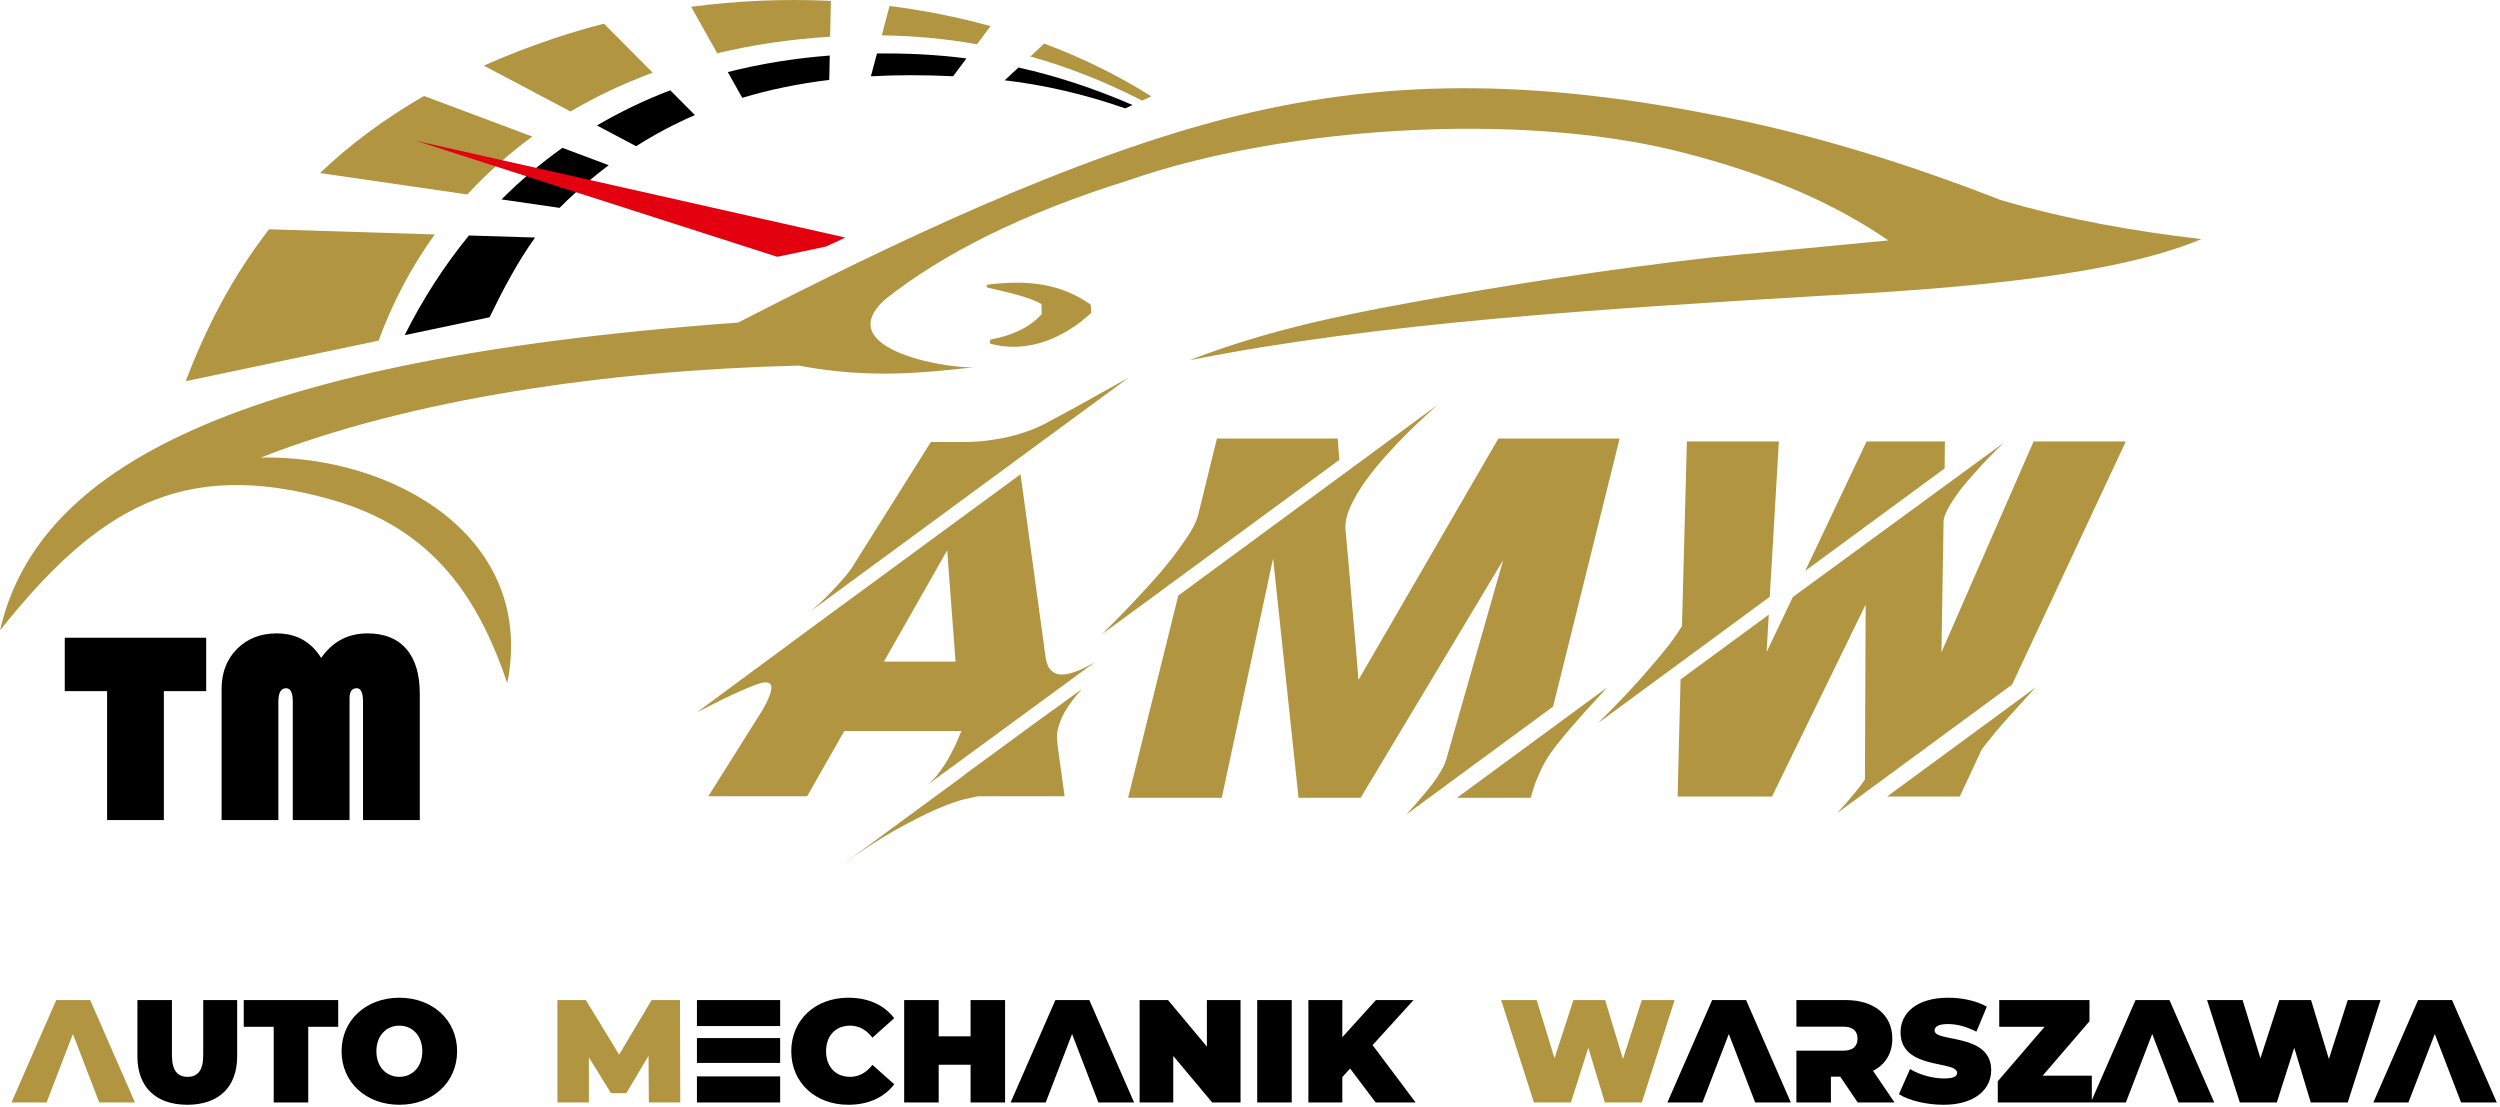
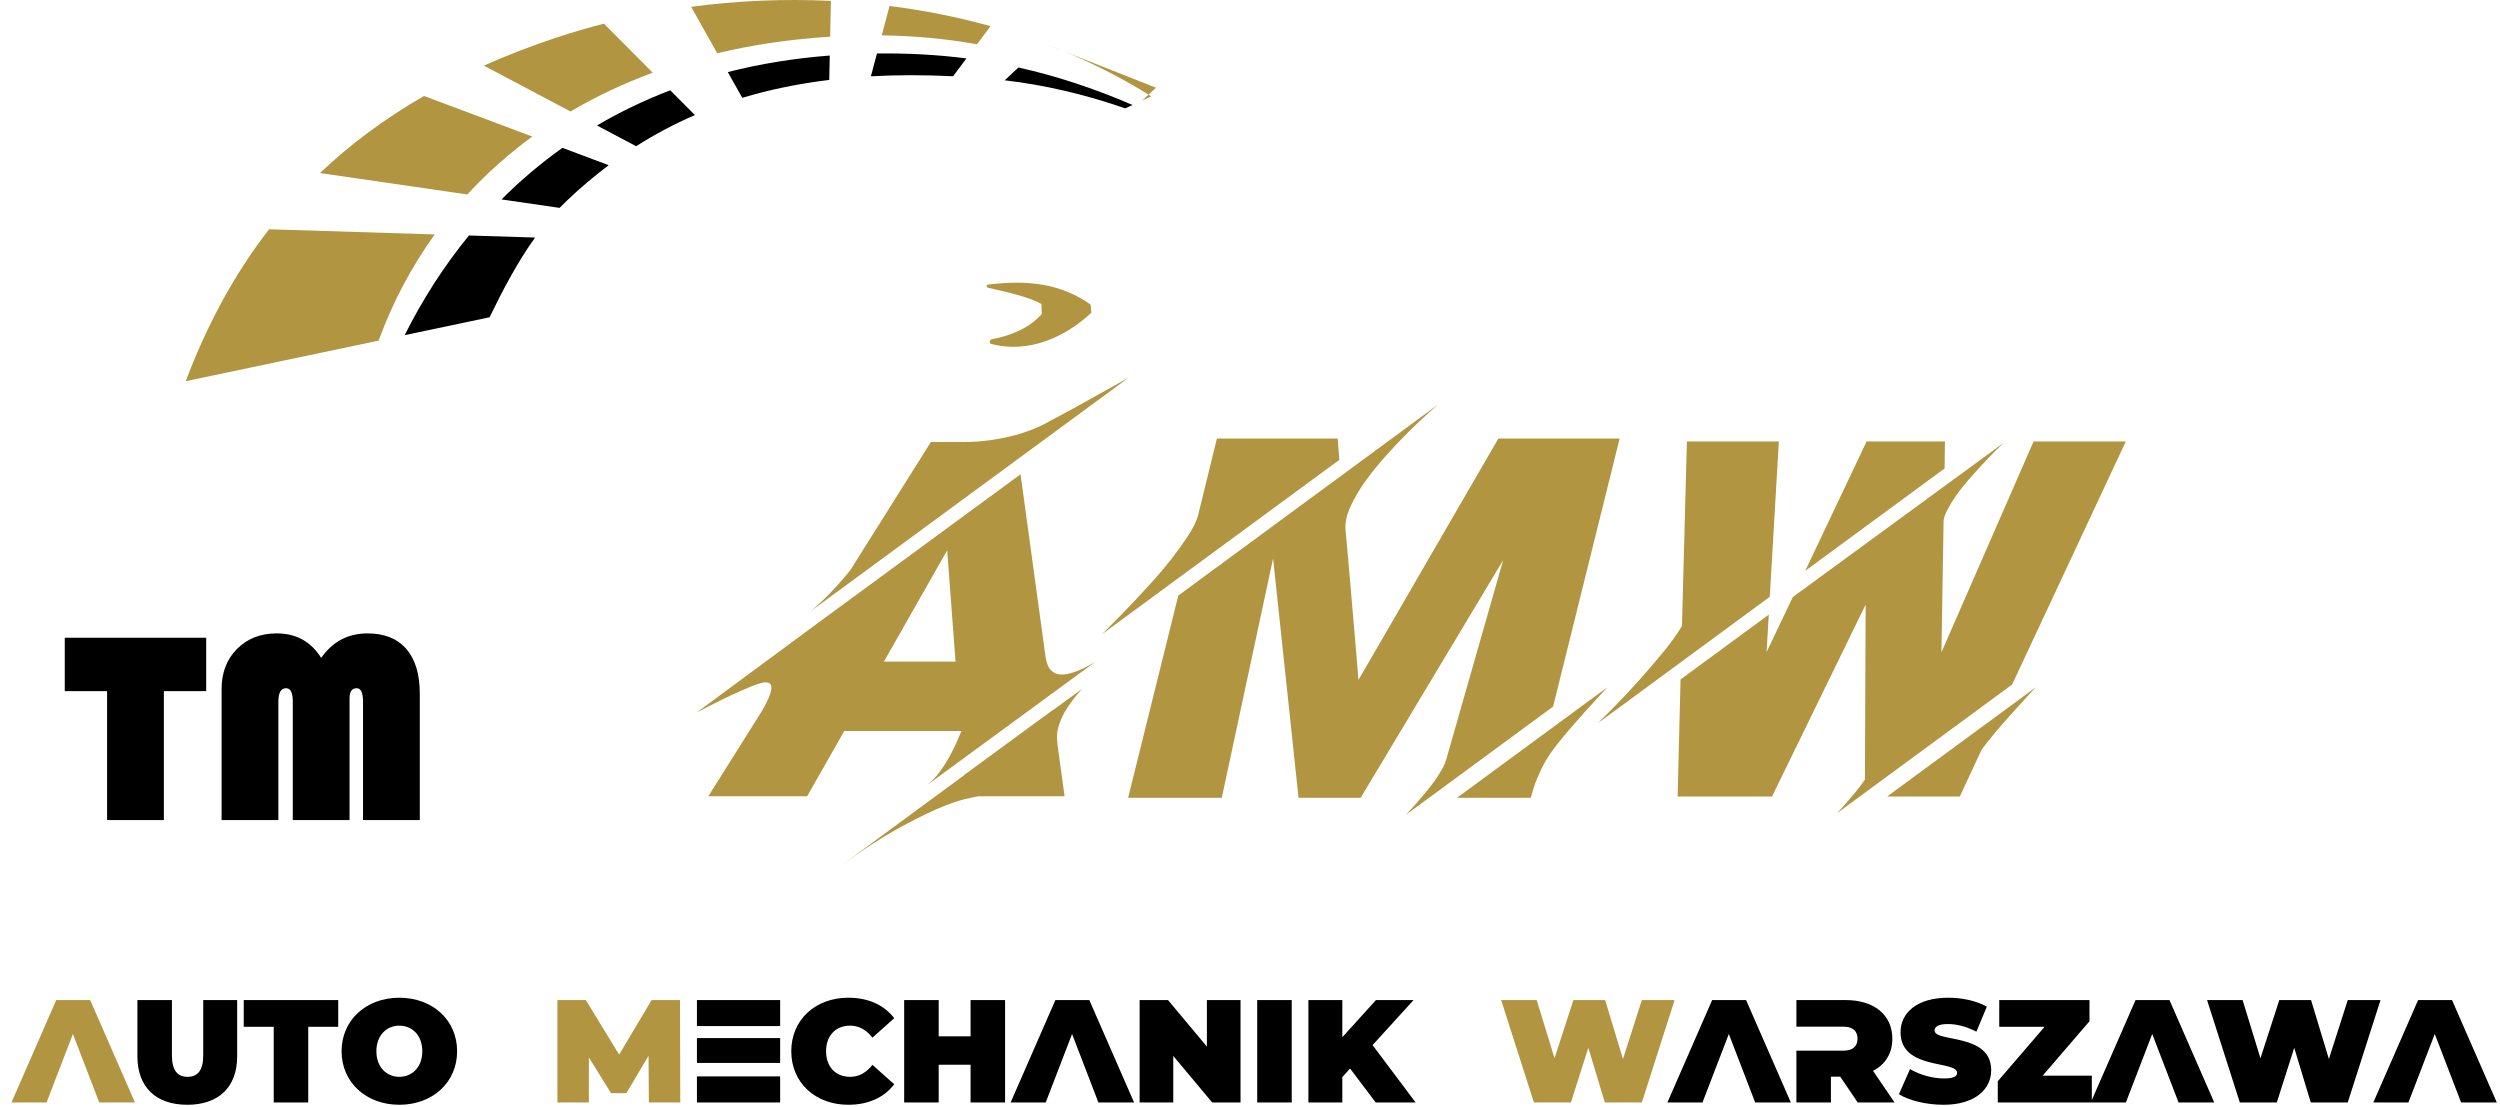
<svg xmlns="http://www.w3.org/2000/svg" width="100%" height="100%" viewBox="0 0 768 340" version="1.1" xml:space="preserve" style="fill-rule:evenodd;clip-rule:evenodd;stroke-linejoin:round;stroke-miterlimit:2;">
-   <path d="M-0,193.64c10.639,-46.047 63.265,-82.706 226.75,-94.545c45.871,-23.548 102.581,-51.028 152.984,-63.458c50.263,-12.399 96.735,-10.48 151.06,0.535c26.572,5.388 54.49,13.808 83.756,25.263c20.869,6.128 41.362,9.632 61.696,12.022c-21.195,8.877 -56.409,14.296 -114.999,17.304c-68.48,4.068 -138.088,8.354 -195.856,19.917c22.586,-8.753 44.214,-13.402 67.83,-17.706c29.869,-5.447 60.76,-10.282 93.494,-14.009l53.383,-5.108c-15.537,-10.689 -35.767,-20.13 -64.414,-27.322c-48.92,-12.288 -121.477,-7.751 -169.15,8.896c-32.598,10.209 -56.871,22.502 -74.513,36.455c-17.878,15.876 21.748,21.934 28.044,20.831c-16.515,1.854 -33.028,3.695 -54.684,-0.406c-59.069,1.474 -119.14,10.206 -165.257,28.243c40.673,-0.742 84.624,24.326 75.719,69.307c-8.651,-25.414 -22.225,-47.298 -53.734,-56.284c-46.425,-13.244 -72.438,2.901 -102.109,40.065" style="fill:#b19540;" />
  <path d="M335.051,93.572c-9.345,-6.574 -19.473,-7.611 -31.446,-6.153c-0.701,0.085 -0.679,0.763 -0.083,0.969c7.201,1.631 12.681,2.954 16.407,4.984l0.099,3.106c-4.048,4.532 -9.8,6.679 -15.248,7.72c-1.009,0.191 -0.756,1.231 -0.476,1.393c11.917,3.277 23.365,-2.381 30.95,-9.513c-0.068,-0.833 -0.136,-1.668 -0.203,-2.506" style="fill:#b19540;" />
  <path d="M124.315,102.953c8.694,-1.828 17.392,-3.658 26.085,-5.486c4.178,-8.608 8.594,-16.997 13.975,-24.492l-20.319,-0.631c-7.599,9.285 -14.187,19.537 -19.741,30.609Zm47.591,-39.093c0.771,-0.801 1.56,-1.586 2.37,-2.351c4.041,-3.822 8.265,-7.417 12.716,-10.759l-14.217,-5.329c-6.706,4.77 -12.943,10.068 -18.71,15.844l17.841,2.595Zm23.513,-18.943c5.633,-3.584 11.627,-6.789 18.06,-9.565l-7.575,-7.61c-7.953,3.04 -15.461,6.657 -22.52,10.807l12.035,6.368Zm32.607,-14.863c8.206,-2.472 17.073,-4.329 26.721,-5.499l0.154,-7.49c-11.019,0.843 -21.462,2.559 -31.32,5.077l4.445,7.912Zm39.517,-6.616c7.911,-0.436 16.311,-0.45 25.249,-0.012l4.098,-5.481c-8.936,-1.145 -18.034,-1.628 -27.49,-1.511l-1.857,7.004Zm41.103,1.23c11.861,1.392 24.189,4.161 37.033,8.625c0.747,-0.346 1.496,-0.691 2.243,-1.036c-11.884,-5.14 -23.421,-8.934 -35.046,-11.519l-4.23,3.93Z" />
  <path d="M22.4,317.642l8.087,21.026l10.962,0l-13.746,-31.449l-10.424,0l-13.748,31.449l10.782,0l8.087,-21.026Z" style="fill:#b19540;fill-rule:nonzero;" />
  <path d="M180.903,324.83l6.828,11.008l4.672,0l6.83,-11.502l0.09,14.332l9.66,0l-0.091,-31.449l-8.715,0l-9.975,16.758l-10.243,-16.758l-8.716,0l-0,31.449l9.66,0l-0,-13.838Z" style="fill:#b19540;fill-rule:nonzero;" />
  <path d="M487.929,321.865l5.076,16.803l11.367,0l10.065,-31.449l-10.065,0l-5.795,18.106l-5.483,-18.106l-9.747,0l-5.797,17.881l-5.481,-17.881l-10.918,0l10.065,31.449l11.367,0l5.346,-16.803Z" style="fill:#b19540;fill-rule:nonzero;" />
  <path d="M57.534,339.387c9.66,-0 15.322,-5.437 15.322,-14.872l-0,-17.296l-10.424,0l-0,16.983c-0,4.806 -1.843,6.603 -4.808,6.603c-2.964,0 -4.806,-1.797 -4.806,-6.603l-0,-16.983l-10.604,0l0,17.296c0,9.435 5.662,14.872 15.32,14.872Zm37.154,-0.719l0,-23.226l9.211,-0l0,-8.223l-29.023,0l-0,8.223l9.211,-0l-0,23.226l10.601,0Zm27.991,0.719c10.244,-0 17.747,-6.919 17.747,-16.443c-0,-9.525 -7.503,-16.444 -17.747,-16.444c-10.242,-0 -17.747,6.919 -17.747,16.444c0,9.524 7.505,16.443 17.747,16.443Zm-0,-8.582c-3.908,0 -7.053,-2.963 -7.053,-7.861c-0,-4.898 3.145,-7.863 7.053,-7.863c3.909,0 7.053,2.965 7.053,7.863c0,4.898 -3.144,7.861 -7.053,7.861" style="fill-rule:nonzero;" />
  <path d="M214.098,326.538l25.564,-0l-0,-7.638l-25.564,-0l-0,7.638Zm-0,-11.321l25.564,-0l-0,-7.998l-25.564,0l-0,7.998Zm-0,15.455l25.564,-0l-0,7.996l-25.564,0l-0,-7.996Zm46.501,8.715c6.154,-0 11.006,-2.247 14.107,-6.29l-6.695,-5.975c-1.842,2.337 -4.044,3.683 -6.874,3.683c-4.403,0 -7.368,-3.055 -7.368,-7.861c-0,-4.808 2.965,-7.863 7.368,-7.863c2.83,0 5.032,1.348 6.874,3.685l6.695,-5.977c-3.101,-4.042 -7.953,-6.289 -14.107,-6.289c-10.109,-0 -17.523,6.784 -17.523,16.444c-0,9.66 7.414,16.443 17.523,16.443Zm27.765,-21.026l-0,-11.142l-10.603,0l0,31.449l10.603,0l-0,-11.59l9.794,-0l-0,11.59l10.603,0l0,-31.449l-10.603,0l-0,11.142l-9.794,0Zm40.973,-0.719l8.087,21.026l10.962,0l-13.747,-31.449l-10.423,0l-13.748,31.449l10.783,0l8.086,-21.026Zm31.09,6.74l11.951,14.286l8.715,0l0,-31.449l-10.334,0l0,14.287l-11.95,-14.287l-8.716,0l0,31.449l10.334,0l0,-14.286Zm36.391,14.286l-0,-31.449l-10.604,0l0,31.449l10.604,0Zm24.844,-17.611l12.581,-13.838l-11.547,0l-10.334,11.411l0,-11.411l-10.423,0l-0,31.449l10.423,0l0,-7.773l2.381,-2.65l7.862,10.423l12.266,0l-13.209,-17.611Z" style="fill-rule:nonzero;" />
  <path d="M531.096,317.642l8.087,21.026l10.962,0l-13.746,-31.449l-10.424,0l-13.748,31.449l10.782,0l8.087,-21.026Zm44.298,11.322c3.775,-1.932 5.93,-5.346 5.93,-9.885c0,-7.277 -5.57,-11.86 -14.332,-11.86l-15.14,0l0,8.177l14.466,0c2.921,0 4.314,1.392 4.314,3.683c-0,2.291 -1.393,3.685 -4.314,3.685l-14.466,0l0,15.904l10.604,0l-0,-7.907l2.875,0l5.346,7.907l11.322,0l-6.605,-9.704Zm21.655,10.423c9.75,-0 14.647,-4.853 14.647,-10.602c0,-11.592 -17.387,-8.447 -17.387,-12.221c-0,-1.079 0.989,-1.977 4.088,-1.977c2.74,-0 5.661,0.763 8.761,2.336l3.19,-7.681c-3.28,-1.843 -7.637,-2.742 -11.861,-2.742c-9.75,-0 -14.646,4.762 -14.646,10.603c0,11.726 17.386,8.537 17.386,12.49c0,1.079 -1.077,1.707 -4.088,1.707c-3.458,-0 -7.413,-1.123 -10.378,-2.876l-3.414,7.728c3.145,1.932 8.445,3.235 13.702,3.235Zm45.558,-8.941l-15.096,0l14.377,-16.713l0,-6.514l-27.721,0l0,8.223l13.927,-0l-14.376,16.711l0,6.515l28.889,0l-0,-8.222Zm18.554,-12.804l8.086,21.026l10.962,0l-13.746,-31.449l-10.424,0l-13.747,31.449l10.782,0l8.087,-21.026Zm43.625,4.223l5.076,16.803l11.366,0l10.065,-31.449l-10.065,0l-5.795,18.106l-5.482,-18.106l-9.748,0l-5.796,17.881l-5.481,-17.881l-10.918,0l10.065,31.449l11.366,0l5.347,-16.803Zm43.175,-4.223l8.086,21.026l10.962,0l-13.746,-31.449l-10.424,0l-13.747,31.449l10.782,0l8.087,-21.026Z" style="fill-rule:nonzero;" />
  <path d="M50.337,212.312l0,39.605l-17.438,0l0,-39.605l-13.005,0l0,-16.404l43.448,-0l-0,16.404l-13.005,0Zm17.734,39.605l0,-40.245c0,-5.026 1.576,-9.139 4.729,-12.315c3.178,-3.178 7.218,-4.778 12.192,-4.778c5.986,-0 10.542,2.511 13.67,7.536c3.497,-5.025 8.251,-7.536 14.237,-7.536c5.197,-0 9.163,1.6 11.922,4.778c2.757,3.176 4.137,7.758 4.137,13.743l-0,38.817l-17.438,0l0,-36.354c0,-2.759 -0.641,-4.137 -1.921,-4.137c-1.479,0 -2.218,1.009 -2.218,3.053l0,37.438l-17.438,0l0,-36.354c0,-2.759 -0.689,-4.137 -2.069,-4.137c-1.576,0 -2.363,1.378 -2.363,4.137l-0,36.354l-17.44,0Z" style="fill-rule:nonzero;" />
  <path d="M346.792,115.96l-99.069,72.787c1.411,-1 2.795,-2.178 4.205,-3.51c1.411,-1.31 2.718,-2.643 3.975,-3.977c1.255,-1.332 2.357,-2.563 3.357,-3.716c0.975,-1.153 1.718,-2.077 2.206,-2.77l24.408,-38.841l0.077,-0l0.076,-0.154l10.282,-0c4.307,-0 8.794,-0.512 13.409,-1.566c4.641,-1.05 8.846,-2.641 12.589,-4.743c2.666,-1.41 5.332,-2.844 7.999,-4.307c2.693,-1.485 5.127,-2.846 7.359,-4.103c2.229,-1.253 4.153,-2.332 5.793,-3.23c1.616,-0.896 2.744,-1.537 3.334,-1.87Zm-25.691,85.25c0.102,0.792 0.257,1.562 0.461,2.28c0.207,0.745 0.489,1.386 0.898,1.923c0.411,0.566 0.898,1 1.513,1.309c0.589,0.333 1.333,0.486 2.23,0.486c1.155,0 2.591,-0.283 4.257,-0.899c1.666,-0.587 3.717,-1.612 6.128,-3.074l-51.843,37.995c1.564,-1.23 2.949,-2.716 4.179,-4.46c1.232,-1.719 2.283,-3.409 3.155,-5.077c0.871,-1.642 1.589,-3.129 2.128,-4.409c0.564,-1.309 0.922,-2.206 1.127,-2.72l-35.972,0l-11.408,20.053l-30.357,-0l16.614,-26.435c1.591,-2.744 2.513,-4.873 2.718,-6.334c0.23,-1.485 -0.358,-2.229 -1.743,-2.229c-0.873,0 -2.282,0.41 -4.257,1.204c-1.973,0.796 -4.075,1.719 -6.282,2.743c-2.178,1.025 -4.28,2.052 -6.255,3.079c-1.974,1.023 -3.409,1.767 -4.332,2.203l36.817,-27.178l62.635,-45.97l7.512,54.842l0.077,0.281l0,0.387Zm-49.559,2.025l21.999,0l-2.564,-34.178l-19.435,34.178Zm51.893,14.947l8.948,-6.537c-0.898,1 -1.846,2.127 -2.821,3.384c-0.974,1.256 -1.845,2.589 -2.64,3.971c-0.769,1.412 -1.36,2.874 -1.796,4.412c-0.434,1.513 -0.537,3 -0.332,4.462c0.05,0.254 0.077,0.564 0.077,0.974l2.178,15.769l-26.51,-0c-0.666,0.1 -2.076,0.409 -4.23,0.897c-2.155,0.512 -5,1.535 -8.564,3.049c-3.538,1.54 -7.794,3.692 -12.768,6.463c-4.949,2.767 -10.563,6.486 -16.819,11.074l38.023,-27.947l0,-0.075l27.254,-19.972l-0,0.076Zm88.017,-76.917l-72.916,53.561c0.743,-0.745 1.922,-1.923 3.511,-3.539c1.616,-1.59 3.411,-3.461 5.411,-5.564c2,-2.104 4.128,-4.36 6.308,-6.795c2.205,-2.411 4.255,-4.871 6.177,-7.307c1.898,-2.46 3.564,-4.794 5.026,-7.023c1.461,-2.234 2.461,-4.232 3,-5.977l5.87,-23.894l37.102,-0l0.511,6.538Zm36.151,103.813l46.175,-33.947c-2.435,2.641 -4.794,5.23 -7.05,7.717c-1.307,1.461 -2.385,2.692 -3.255,3.692c-0.898,1 -1.744,2.024 -2.616,3.051c-0.846,1.027 -1.666,2.027 -2.461,3.027c-0.796,1 -1.487,1.896 -2.025,2.716c-1.103,1.591 -2.053,3.204 -2.821,4.846c-0.769,1.614 -1.409,3.077 -1.923,4.383c-0.539,1.565 -1,3.054 -1.359,4.515l-0,-0.309l-0.052,0.309l-22.613,-0Zm14.178,-73.021l-43.79,73.021l-19.076,-0l-7.821,-73.534l-15.766,73.534l-28.767,-0l15.41,-62.125l79.761,-58.66c-0.488,0.46 -1.563,1.41 -3.231,2.896c-1.641,1.46 -3.564,3.281 -5.743,5.437c-2.178,2.153 -4.435,4.537 -6.794,7.153c-2.359,2.587 -4.512,5.256 -6.461,7.946c-1.949,2.72 -3.512,5.384 -4.692,8c-1.179,2.641 -1.666,5 -1.461,7.102c-0,0 0.052,0.668 0.179,2.027c0.128,1.358 0.282,3.101 0.487,5.254c0.206,2.156 0.411,4.617 0.641,7.359c0.231,2.77 0.461,5.563 0.718,8.411c0.591,6.768 1.257,14.434 1.948,22.998l42.971,-74.149l37.254,-0l-20.435,82.327l-45.149,33.203c2,-2.154 3.871,-4.257 5.564,-6.31c1,-1.203 1.82,-2.203 2.434,-3.05c0.641,-0.819 1.232,-1.69 1.821,-2.589c0.564,-0.898 1.077,-1.77 1.539,-2.615c0.436,-0.845 0.768,-1.666 0.974,-2.409l17.485,-61.227Zm81.892,11.281l-52.791,38.817c1.153,-1.155 2.846,-2.846 5.102,-5.126c2.255,-2.284 4.64,-4.821 7.178,-7.641c2.514,-2.795 5,-5.691 7.462,-8.666c2.461,-2.975 4.487,-5.769 6.075,-8.384l1.514,-56.712l28.253,0l-2.793,47.712Zm53.713,-39.432l-42.817,31.458l18.844,-39.738l24.126,0l-0.076,0.767l-0.077,7.513Zm-17.666,100.787l45.688,-33.562c-2.255,2.384 -4.409,4.743 -6.46,7.051c-1.256,1.358 -2.309,2.513 -3.127,3.46c-0.821,0.949 -1.668,1.922 -2.514,2.922c-0.845,1 -1.666,2 -2.436,2.976c-0.768,0.975 -1.462,1.87 -2.075,2.667l-6.744,14.486l-22.332,0Zm-6.589,-58.97l-28.767,58.97l-28.997,0l0.898,-35.971l27.099,-19.896l-0.666,11.486l8.05,-16.895l64.816,-47.407c-3.205,3.049 -6.102,6.049 -8.718,9.025c-1.539,1.69 -2.794,3.128 -3.743,4.307c-0.974,1.18 -1.846,2.383 -2.666,3.613c-0.846,1.233 -1.564,2.436 -2.18,3.643c-0.641,1.202 -1.025,2.28 -1.18,3.231l-0.666,40.56l28.306,-64.763l28.33,0l-34.919,74.659l-53.791,39.534c0.948,-1.025 1.923,-2.102 2.923,-3.23c0.898,-1.075 1.846,-2.179 2.821,-3.359c0.973,-1.179 1.922,-2.411 2.82,-3.716l0.23,-53.791Z" style="fill:#b19540;fill-rule:nonzero;" />
-   <path d="M116.312,104.637l-59.25,12.458c6.296,-16.672 14.518,-32.383 25.6,-46.66l50.892,1.582c-7.187,9.974 -12.962,20.913 -17.242,32.62Zm-18.02,-51.48c9.113,-8.662 19.679,-16.6 31.97,-23.673l33.262,12.469c-7.332,5.351 -13.993,11.302 -19.957,17.786l-45.275,-6.582Zm50.343,-32.997c7.082,-3.162 14.638,-6.084 22.712,-8.748c4.645,-1.533 9.377,-2.914 14.181,-4.144l14.989,15.062c-9.025,3.324 -17.455,7.318 -25.26,11.918l-26.622,-14.088Zm63.687,-18.07c14.121,-1.882 28.555,-2.507 42.927,-1.818l-0.228,10.992c-3.446,0.219 -6.918,0.523 -10.422,0.908c-8.438,0.932 -16.531,2.339 -24.265,4.186l-8.012,-14.268Zm60.944,-0.255c10.517,1.329 20.909,3.388 31.028,6.2l-4.153,5.561c-9.599,-1.707 -19.332,-2.603 -29.264,-2.739l2.389,-9.022Zm47.517,11.553c11.551,4.318 22.601,9.709 32.898,16.212c-0.939,0.43 -1.876,0.867 -2.815,1.297c-11.395,-5.833 -22.8,-10.32 -34.338,-13.555l4.255,-3.954Z" style="fill:#b19540;" />
-   <path d="M238.759,78.887l14.928,-3.135l6.007,-2.772l-131.722,-29.677l110.787,35.584Z" style="fill:#e3000f;" />
+   <path d="M116.312,104.637l-59.25,12.458c6.296,-16.672 14.518,-32.383 25.6,-46.66l50.892,1.582c-7.187,9.974 -12.962,20.913 -17.242,32.62Zm-18.02,-51.48c9.113,-8.662 19.679,-16.6 31.97,-23.673l33.262,12.469c-7.332,5.351 -13.993,11.302 -19.957,17.786l-45.275,-6.582Zm50.343,-32.997c7.082,-3.162 14.638,-6.084 22.712,-8.748c4.645,-1.533 9.377,-2.914 14.181,-4.144l14.989,15.062c-9.025,3.324 -17.455,7.318 -25.26,11.918l-26.622,-14.088Zm63.687,-18.07c14.121,-1.882 28.555,-2.507 42.927,-1.818l-0.228,10.992c-3.446,0.219 -6.918,0.523 -10.422,0.908c-8.438,0.932 -16.531,2.339 -24.265,4.186l-8.012,-14.268Zm60.944,-0.255c10.517,1.329 20.909,3.388 31.028,6.2l-4.153,5.561c-9.599,-1.707 -19.332,-2.603 -29.264,-2.739l2.389,-9.022Zm47.517,11.553c11.551,4.318 22.601,9.709 32.898,16.212c-0.939,0.43 -1.876,0.867 -2.815,1.297l4.255,-3.954Z" style="fill:#b19540;" />
</svg>